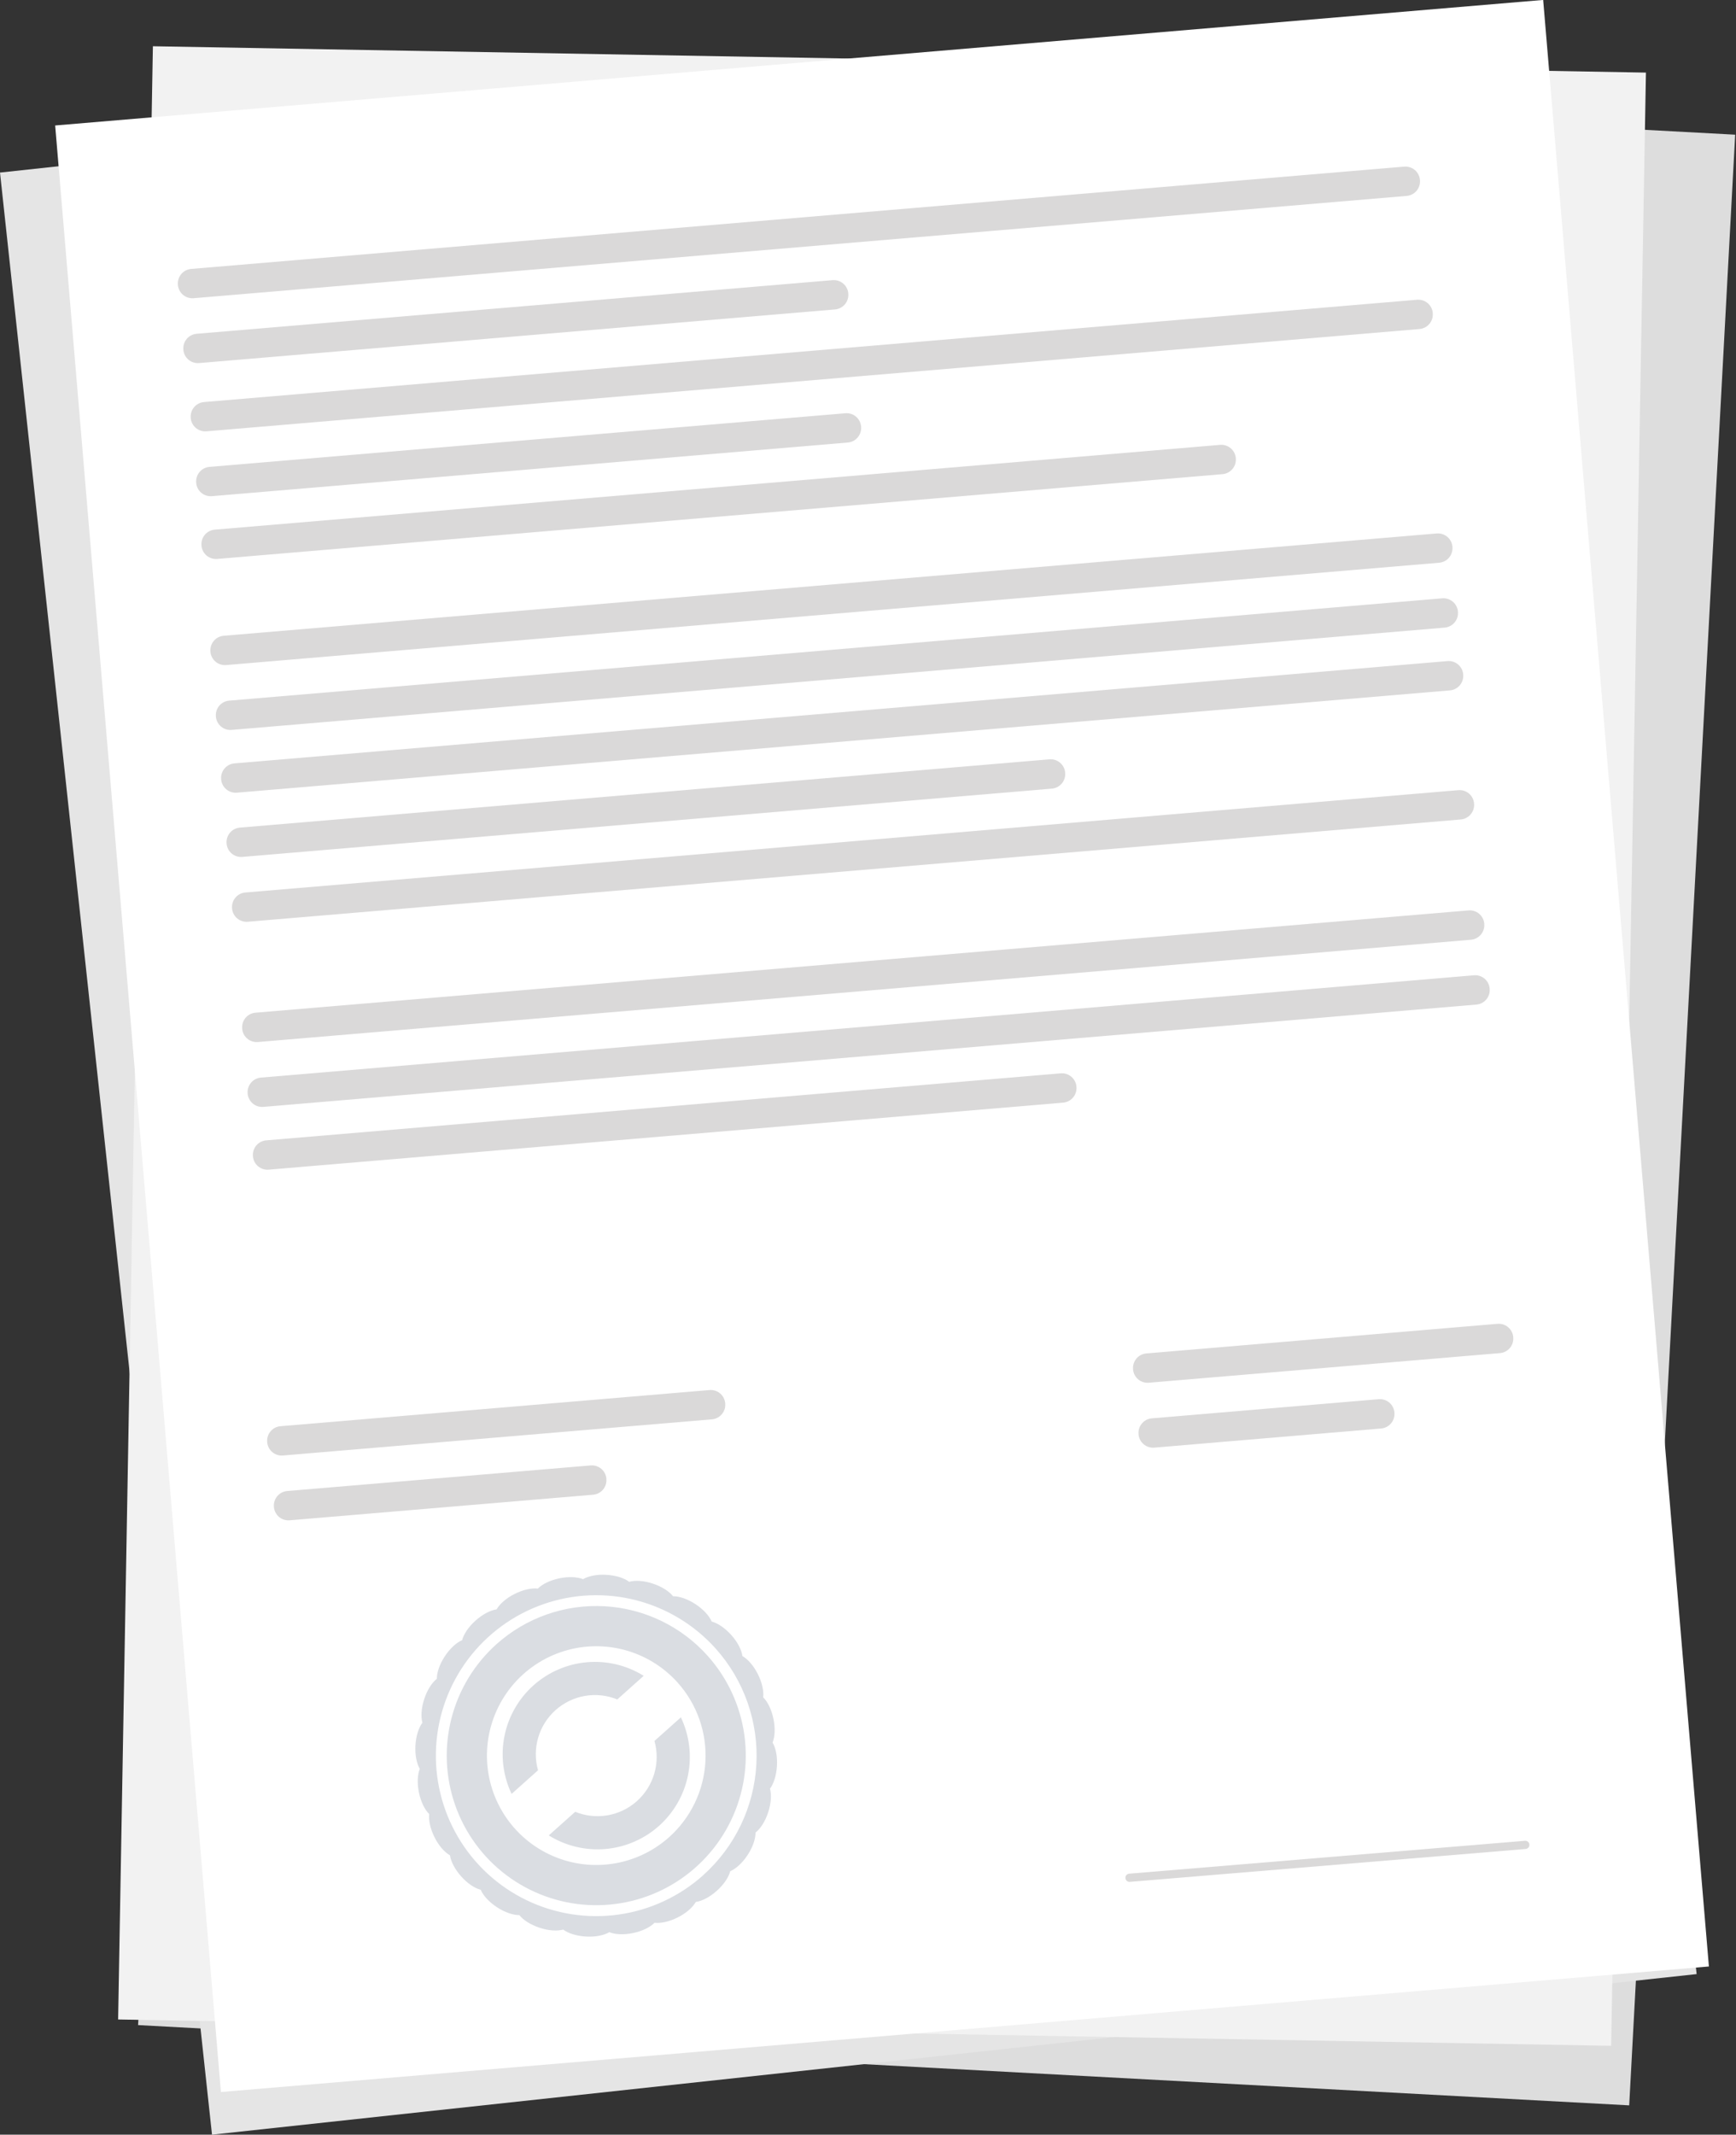
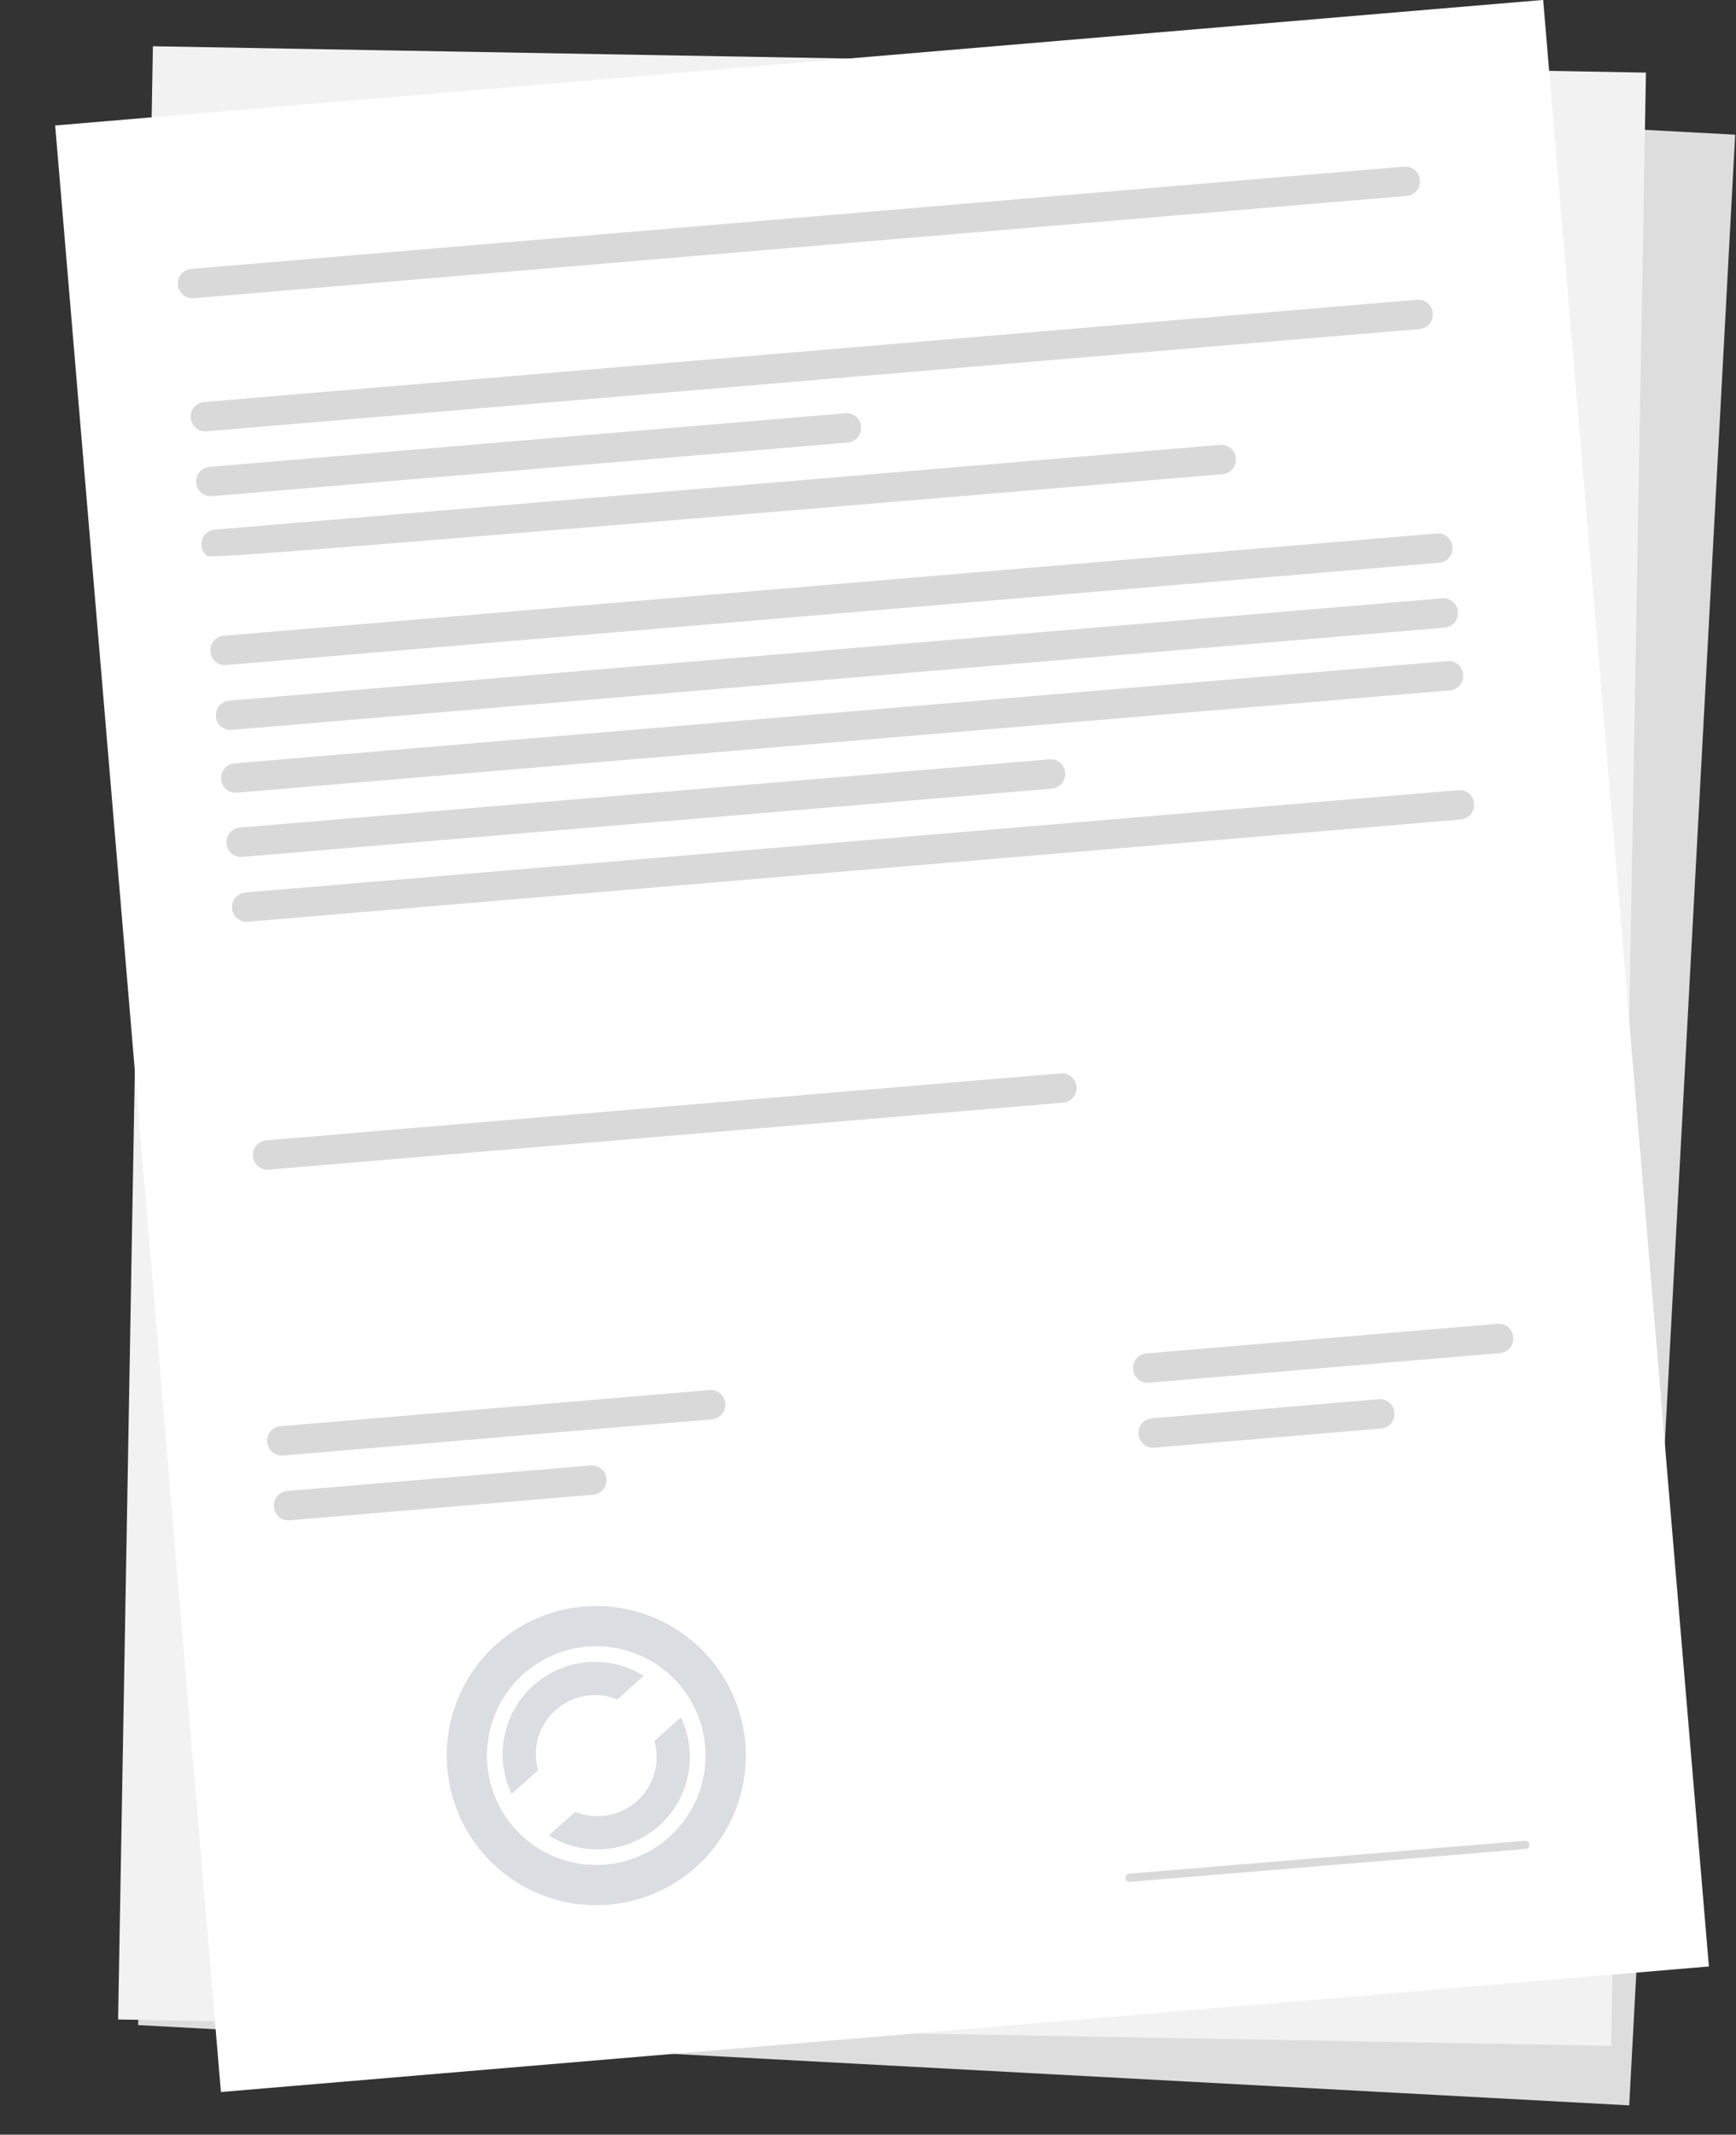
<svg xmlns="http://www.w3.org/2000/svg" width="262" height="322" viewBox="0 0 262 322" fill="none">
  <rect x="0" y="0" width="262" height="322" fill="#333333" stroke="none" />
  <g clip-path="url(#clip0_31_305)">
    <path d="M36.834 8.208L20.839 305.471L245.881 317.58L261.876 20.317L36.834 8.208Z" fill="#DDDDDD" />
-     <path d="M224.062 1.81L0 26.032L31.996 322.001L256.058 297.779L224.062 1.81Z" fill="#E5E5E5" />
    <path d="M23.075 6.978L17.827 304.625L243.16 308.598L248.407 10.951L23.075 6.978Z" fill="#F2F2F2" />
    <path d="M232.897 -0.01L8.326 18.927L33.34 315.567L257.91 296.63L232.897 -0.01Z" fill="white" />
    <path d="M214.236 49.631L31.157 65.061C30.577 65.11 30.002 64.927 29.557 64.552C29.112 64.177 28.835 63.641 28.785 63.062V63.018C28.761 62.731 28.793 62.442 28.881 62.167C28.968 61.892 29.109 61.638 29.295 61.417C29.481 61.197 29.709 61.016 29.965 60.883C30.221 60.751 30.5 60.671 30.788 60.647L213.865 45.215C214.445 45.166 215.021 45.349 215.466 45.725C215.91 46.1 216.188 46.637 216.237 47.217V47.262C216.284 47.842 216.1 48.416 215.725 48.86C215.35 49.304 214.815 49.581 214.236 49.631Z" fill="#DAD9D9" />
    <path d="M127.961 66.752L31.982 74.844C31.403 74.893 30.828 74.71 30.384 74.337C29.939 73.963 29.661 73.428 29.61 72.849V72.806C29.585 72.518 29.616 72.228 29.703 71.953C29.79 71.677 29.93 71.421 30.116 71.2C30.302 70.979 30.53 70.797 30.787 70.664C31.043 70.531 31.323 70.451 31.611 70.426L127.591 62.336C127.878 62.312 128.167 62.345 128.442 62.433C128.717 62.521 128.972 62.662 129.192 62.849C129.412 63.035 129.593 63.264 129.724 63.52C129.856 63.777 129.936 64.057 129.959 64.345V64.39C130.005 64.967 129.821 65.54 129.447 65.982C129.073 66.425 128.539 66.701 127.961 66.752Z" fill="#DAD9D9" />
    <path d="M212.293 29.554L29.22 44.984C28.933 45.008 28.644 44.976 28.369 44.889C28.094 44.801 27.84 44.66 27.619 44.474C27.399 44.288 27.218 44.061 27.085 43.805C26.953 43.548 26.873 43.269 26.849 42.981V42.938C26.824 42.651 26.857 42.362 26.944 42.087C27.032 41.812 27.172 41.557 27.358 41.337C27.544 41.117 27.772 40.935 28.028 40.803C28.284 40.671 28.564 40.59 28.851 40.566L211.929 25.135C212.509 25.086 213.084 25.269 213.529 25.645C213.974 26.02 214.251 26.557 214.3 27.137V27.182C214.325 27.47 214.292 27.759 214.204 28.035C214.117 28.309 213.975 28.564 213.789 28.785C213.602 29.005 213.374 29.186 213.118 29.318C212.861 29.45 212.581 29.53 212.293 29.554Z" fill="#DAD9D9" />
-     <path d="M126.025 46.676L30.045 54.767C29.758 54.791 29.469 54.759 29.194 54.671C28.919 54.584 28.664 54.443 28.444 54.257C28.224 54.071 28.042 53.844 27.91 53.587C27.778 53.331 27.698 53.051 27.673 52.764V52.721C27.649 52.434 27.681 52.144 27.769 51.87C27.856 51.595 27.997 51.34 28.183 51.12C28.369 50.9 28.597 50.718 28.853 50.586C29.109 50.454 29.389 50.373 29.676 50.349L125.654 42.259C126.234 42.21 126.81 42.393 127.254 42.769C127.699 43.145 127.977 43.681 128.026 44.261V44.306C128.074 44.886 127.89 45.461 127.515 45.905C127.14 46.349 126.604 46.627 126.025 46.676Z" fill="#DAD9D9" />
-     <path d="M184.506 71.523L32.779 84.312C32.201 84.361 31.626 84.178 31.182 83.805C30.737 83.431 30.459 82.896 30.408 82.317V82.272C30.383 81.984 30.414 81.694 30.502 81.419C30.589 81.143 30.73 80.887 30.916 80.666C31.103 80.445 31.331 80.263 31.588 80.131C31.845 79.998 32.126 79.918 32.414 79.894L184.14 67.105C184.427 67.081 184.716 67.114 184.99 67.201C185.265 67.289 185.519 67.43 185.74 67.616C185.96 67.802 186.141 68.029 186.273 68.285C186.405 68.541 186.486 68.821 186.51 69.108V69.151C186.534 69.439 186.501 69.728 186.414 70.003C186.326 70.277 186.185 70.532 185.999 70.752C185.813 70.973 185.585 71.154 185.329 71.286C185.073 71.418 184.793 71.499 184.506 71.523Z" fill="#DAD9D9" />
+     <path d="M184.506 71.523C32.201 84.361 31.626 84.178 31.182 83.805C30.737 83.431 30.459 82.896 30.408 82.317V82.272C30.383 81.984 30.414 81.694 30.502 81.419C30.589 81.143 30.73 80.887 30.916 80.666C31.103 80.445 31.331 80.263 31.588 80.131C31.845 79.998 32.126 79.918 32.414 79.894L184.14 67.105C184.427 67.081 184.716 67.114 184.99 67.201C185.265 67.289 185.519 67.43 185.74 67.616C185.96 67.802 186.141 68.029 186.273 68.285C186.405 68.541 186.486 68.821 186.51 69.108V69.151C186.534 69.439 186.501 69.728 186.414 70.003C186.326 70.277 186.185 70.532 185.999 70.752C185.813 70.973 185.585 71.154 185.329 71.286C185.073 71.418 184.793 71.499 184.506 71.523Z" fill="#DAD9D9" />
    <path d="M217.208 84.884L34.129 100.32C33.549 100.369 32.974 100.185 32.529 99.809C32.084 99.434 31.807 98.897 31.757 98.318V98.273C31.708 97.693 31.892 97.117 32.267 96.672C32.643 96.227 33.18 95.95 33.76 95.901L216.839 80.469C217.419 80.422 217.994 80.606 218.438 80.983C218.882 81.359 219.158 81.897 219.206 82.477V82.522C219.251 83.099 219.067 83.671 218.693 84.114C218.319 84.556 217.785 84.833 217.208 84.884Z" fill="#DAD9D9" />
    <path d="M218.031 94.672L34.954 110.102C34.666 110.127 34.377 110.094 34.102 110.007C33.828 109.919 33.573 109.778 33.353 109.592C33.133 109.407 32.951 109.179 32.819 108.923C32.687 108.667 32.606 108.387 32.582 108.1V108.056C32.558 107.769 32.59 107.48 32.678 107.205C32.765 106.93 32.906 106.676 33.092 106.455C33.278 106.235 33.505 106.054 33.761 105.921C34.018 105.789 34.297 105.709 34.585 105.685L217.662 90.253C218.242 90.204 218.818 90.388 219.263 90.763C219.707 91.139 219.985 91.675 220.034 92.255V92.3C220.058 92.588 220.026 92.877 219.938 93.152C219.851 93.426 219.71 93.681 219.524 93.901C219.338 94.122 219.11 94.303 218.854 94.435C218.598 94.567 218.318 94.648 218.031 94.672Z" fill="#DAD9D9" />
    <path d="M218.83 104.14L35.751 119.57C35.464 119.595 35.174 119.562 34.899 119.475C34.624 119.388 34.369 119.247 34.149 119.061C33.928 118.875 33.746 118.647 33.614 118.391C33.481 118.135 33.401 117.855 33.376 117.567V117.524C33.328 116.944 33.511 116.368 33.887 115.924C34.262 115.479 34.799 115.201 35.379 115.152L218.458 99.721C218.745 99.696 219.034 99.729 219.309 99.817C219.583 99.904 219.838 100.045 220.058 100.231C220.278 100.417 220.459 100.644 220.591 100.9C220.724 101.157 220.804 101.436 220.828 101.723V101.768C220.877 102.347 220.694 102.922 220.32 103.367C219.945 103.812 219.409 104.09 218.83 104.14Z" fill="#DAD9D9" />
    <path d="M158.758 118.959L36.568 129.259C35.988 129.308 35.412 129.125 34.968 128.749C34.523 128.374 34.245 127.837 34.196 127.257V127.212C34.147 126.632 34.33 126.057 34.705 125.612C35.08 125.167 35.616 124.89 36.196 124.84L158.385 114.54C158.672 114.516 158.962 114.548 159.236 114.636C159.511 114.724 159.765 114.864 159.985 115.05C160.205 115.236 160.387 115.464 160.519 115.72C160.651 115.976 160.731 116.255 160.755 116.543V116.587C160.804 117.167 160.621 117.742 160.247 118.186C159.872 118.631 159.337 118.909 158.758 118.959Z" fill="#DAD9D9" />
-     <path d="M222.001 141.753L38.922 157.183C38.635 157.207 38.346 157.175 38.071 157.087C37.796 157 37.541 156.859 37.321 156.673C37.101 156.487 36.919 156.26 36.787 156.003C36.655 155.747 36.574 155.468 36.55 155.18V155.137C36.525 154.85 36.557 154.56 36.644 154.285C36.731 154.01 36.871 153.755 37.057 153.534C37.243 153.313 37.47 153.131 37.726 152.999C37.982 152.866 38.262 152.785 38.55 152.76L221.627 137.329C221.915 137.303 222.206 137.335 222.481 137.423C222.757 137.51 223.013 137.651 223.234 137.838C223.455 138.024 223.638 138.253 223.77 138.51C223.903 138.767 223.983 139.048 224.007 139.336V139.381C224.055 139.961 223.871 140.537 223.495 140.982C223.119 141.427 222.581 141.704 222.001 141.753Z" fill="#DAD9D9" />
-     <path d="M222.824 151.534L39.747 166.966C39.167 167.014 38.591 166.831 38.146 166.455C37.701 166.08 37.424 165.543 37.375 164.963V164.918C37.326 164.339 37.509 163.764 37.884 163.319C38.259 162.875 38.795 162.597 39.374 162.548L222.452 147.116C222.739 147.092 223.028 147.124 223.303 147.212C223.578 147.299 223.832 147.44 224.053 147.626C224.273 147.812 224.454 148.04 224.587 148.296C224.719 148.552 224.799 148.832 224.823 149.119V149.162C224.873 149.742 224.69 150.317 224.315 150.762C223.94 151.207 223.404 151.484 222.824 151.534Z" fill="#DAD9D9" />
    <path d="M107.45 214.097L42.695 219.553C42.407 219.577 42.118 219.545 41.844 219.457C41.569 219.369 41.315 219.229 41.095 219.043C40.875 218.857 40.693 218.629 40.561 218.373C40.429 218.117 40.349 217.837 40.325 217.55V217.505C40.276 216.926 40.46 216.35 40.835 215.906C41.211 215.462 41.747 215.184 42.327 215.135L107.082 209.68C107.369 209.655 107.658 209.688 107.933 209.776C108.207 209.863 108.462 210.004 108.682 210.19C108.902 210.376 109.083 210.603 109.215 210.859C109.348 211.115 109.428 211.395 109.452 211.682V211.727C109.501 212.307 109.317 212.882 108.941 213.327C108.566 213.771 108.029 214.048 107.45 214.097Z" fill="#DAD9D9" />
    <path d="M89.513 225.468L43.71 229.329C43.423 229.353 43.134 229.321 42.86 229.233C42.585 229.146 42.331 229.005 42.11 228.819C41.89 228.633 41.709 228.405 41.577 228.149C41.445 227.893 41.364 227.614 41.34 227.326V227.283C41.291 226.703 41.475 226.127 41.85 225.683C42.226 225.238 42.763 224.96 43.343 224.911L89.145 221.051C89.725 221.002 90.301 221.185 90.746 221.561C91.191 221.936 91.468 222.473 91.517 223.053V223.098C91.541 223.385 91.509 223.675 91.421 223.949C91.333 224.224 91.192 224.479 91.006 224.699C90.82 224.919 90.592 225.1 90.336 225.232C90.08 225.364 89.8 225.444 89.513 225.468Z" fill="#DAD9D9" />
    <path d="M226.379 204.108L173.374 208.576C172.794 208.625 172.219 208.441 171.774 208.066C171.329 207.69 171.052 207.153 171.003 206.573V206.528C170.954 205.948 171.138 205.373 171.514 204.929C171.889 204.484 172.426 204.207 173.005 204.158L226.011 199.689C226.591 199.641 227.166 199.825 227.611 200.2C228.055 200.576 228.332 201.112 228.381 201.692V201.737C228.43 202.317 228.246 202.892 227.87 203.337C227.495 203.782 226.958 204.059 226.379 204.108Z" fill="#DAD9D9" />
    <path d="M208.442 215.479L174.2 218.367C173.621 218.416 173.045 218.232 172.601 217.856C172.157 217.481 171.879 216.944 171.83 216.365V216.32C171.782 215.74 171.966 215.164 172.341 214.72C172.717 214.275 173.253 213.997 173.833 213.948L208.074 211.06C208.361 211.035 208.651 211.068 208.925 211.155C209.2 211.243 209.455 211.383 209.675 211.569C209.895 211.755 210.077 211.983 210.209 212.239C210.341 212.495 210.422 212.775 210.446 213.062V213.106C210.47 213.393 210.438 213.683 210.351 213.958C210.263 214.233 210.122 214.488 209.936 214.708C209.75 214.929 209.522 215.11 209.266 215.242C209.009 215.375 208.729 215.455 208.442 215.479Z" fill="#DAD9D9" />
    <path d="M160.463 166.326L40.546 176.436C39.965 176.484 39.39 176.301 38.945 175.925C38.5 175.55 38.223 175.013 38.174 174.433V174.388C38.125 173.809 38.307 173.233 38.682 172.789C39.056 172.344 39.592 172.066 40.172 172.016L160.089 161.907C160.376 161.883 160.665 161.916 160.94 162.003C161.214 162.091 161.469 162.231 161.689 162.417C161.909 162.603 162.09 162.831 162.223 163.087C162.355 163.343 162.435 163.623 162.459 163.91V163.953C162.508 164.532 162.325 165.107 161.951 165.552C161.577 165.997 161.042 166.275 160.463 166.326Z" fill="#DAD9D9" />
    <path d="M220.477 123.611L37.388 139.041C37.101 139.064 36.812 139.031 36.538 138.943C36.263 138.855 36.009 138.714 35.789 138.528C35.569 138.342 35.389 138.114 35.257 137.858C35.125 137.602 35.045 137.322 35.021 137.035V136.992C34.975 136.413 35.159 135.84 35.533 135.397C35.908 134.954 36.443 134.678 37.021 134.628L220.098 119.191C220.678 119.142 221.254 119.326 221.699 119.702C222.143 120.077 222.421 120.614 222.47 121.194V121.239C222.518 121.817 222.336 122.391 221.962 122.836C221.589 123.28 221.055 123.559 220.477 123.611Z" fill="#DAD9D9" />
-     <path d="M110.366 246.631C109.404 245.558 108.308 244.834 107.408 244.601C107.045 243.746 106.167 242.766 104.962 241.976C103.757 241.187 102.509 240.773 101.58 240.782C101.008 240.049 99.904 239.338 98.531 238.879C97.157 238.42 95.849 238.353 94.954 238.602C94.213 238.042 92.961 237.639 91.523 237.551C90.085 237.462 88.795 237.735 87.993 238.209C87.131 237.86 85.817 237.788 84.408 238.082C82.999 238.375 81.822 238.966 81.172 239.629C80.249 239.515 78.961 239.789 77.675 240.431C76.39 241.073 75.406 241.955 74.947 242.764C74.026 242.892 72.853 243.488 71.778 244.447C70.703 245.407 69.981 246.506 69.75 247.406C68.893 247.769 67.914 248.647 67.125 249.852C66.335 251.057 65.921 252.305 65.931 253.234C65.198 253.807 64.477 254.91 64.028 256.283C63.579 257.657 63.5 258.964 63.75 259.86C63.19 260.601 62.779 261.853 62.699 263.291C62.619 264.728 62.884 266.018 63.356 266.821C63.007 267.682 62.935 268.997 63.229 270.406C63.523 271.814 64.113 272.992 64.777 273.644C64.663 274.565 64.938 275.853 65.58 277.139C66.221 278.424 67.102 279.408 67.913 279.866C68.041 280.787 68.636 281.952 69.594 283.036C70.552 284.119 71.653 284.833 72.553 285.064C72.916 285.921 73.795 286.901 74.999 287.689C76.202 288.477 77.452 288.892 78.383 288.884C78.954 289.616 80.057 290.329 81.424 290.786C82.791 291.243 84.105 291.314 85.001 291.065C85.743 291.625 86.993 292.028 88.431 292.115C89.869 292.201 91.159 291.93 91.961 291.458C92.823 291.806 94.137 291.879 95.548 291.585C96.958 291.291 98.133 290.701 98.784 290.037C99.707 290.151 100.995 289.876 102.281 289.234C103.566 288.592 104.55 287.711 105.009 286.901C105.93 286.773 107.104 286.177 108.178 285.219C109.251 284.262 109.977 283.161 110.208 282.261C111.063 281.898 112.043 281.019 112.833 279.815C113.622 278.612 114.036 277.362 114.027 276.431C114.76 275.86 115.479 274.757 115.93 273.39C116.381 272.023 116.458 270.709 116.207 269.813C116.767 269.07 117.17 267.82 117.258 266.383C117.347 264.945 117.074 263.655 116.6 262.853C116.95 261.991 117.021 260.677 116.727 259.266C116.434 257.856 115.843 256.681 115.18 256.03C115.294 255.107 115.02 253.818 114.378 252.533C113.736 251.248 112.855 250.264 112.045 249.805C111.921 248.878 111.326 247.698 110.366 246.631ZM106.109 282.883C102.539 286.072 98.104 288.131 93.363 288.799C88.623 289.467 83.791 288.714 79.479 286.636C75.167 284.558 71.567 281.248 69.136 277.125C66.704 273.001 65.55 268.249 65.82 263.47C66.089 258.69 67.769 254.098 70.648 250.274C73.528 246.449 77.476 243.564 81.995 241.984C86.513 240.404 91.399 240.199 96.034 241.395C100.669 242.591 104.846 245.135 108.035 248.704C112.311 253.492 114.51 259.781 114.148 266.189C113.787 272.598 110.896 278.6 106.109 282.877V282.883Z" fill="#DADDE2" />
    <path d="M74.957 247.99C71.628 250.963 69.256 254.856 68.139 259.177C67.023 263.498 67.213 268.054 68.685 272.267C70.158 276.48 72.847 280.162 76.412 282.847C79.977 285.532 84.258 287.1 88.714 287.352C93.17 287.604 97.6 286.529 101.445 284.263C105.29 281.997 108.377 278.641 110.315 274.621C112.253 270.601 112.956 266.096 112.334 261.677C111.711 257.257 109.793 253.121 106.82 249.792C104.847 247.582 102.457 245.782 99.787 244.495C97.118 243.208 94.221 242.459 91.262 242.292C88.303 242.125 85.34 242.542 82.543 243.519C79.745 244.497 77.168 246.016 74.957 247.99ZM100.978 277.129C98.544 279.302 95.52 280.705 92.289 281.16C89.058 281.616 85.764 281.102 82.825 279.685C79.885 278.269 77.432 276.012 75.775 273.201C74.118 270.39 73.332 267.15 73.516 263.892C73.7 260.635 74.846 257.504 76.808 254.898C78.772 252.291 81.463 250.325 84.544 249.248C87.624 248.171 90.955 248.032 94.114 248.848C97.273 249.664 100.12 251.399 102.294 253.833C103.737 255.449 104.848 257.333 105.563 259.379C106.278 261.424 106.583 263.59 106.461 265.753C106.338 267.917 105.791 270.035 104.851 271.986C103.91 273.938 102.594 275.686 100.978 277.129Z" fill="#DADDE2" />
    <path d="M83.853 257.952C85.099 256.841 86.632 256.102 88.277 255.818C89.922 255.534 91.614 255.718 93.16 256.348L97.149 252.786C94.593 251.196 91.59 250.477 88.59 250.737C85.591 250.996 82.757 252.221 80.511 254.226C78.266 256.232 76.731 258.911 76.136 261.862C75.541 264.813 75.918 267.878 77.21 270.597L81.199 267.035C80.746 265.424 80.754 263.719 81.223 262.113C81.693 260.507 82.604 259.065 83.853 257.952Z" fill="#DADDE2" />
    <path d="M96.117 271.693C94.871 272.804 93.339 273.544 91.693 273.827C90.048 274.111 88.357 273.928 86.81 273.298L82.821 276.86C85.378 278.45 88.381 279.169 91.38 278.909C94.379 278.65 97.214 277.425 99.459 275.42C101.705 273.414 103.24 270.735 103.835 267.784C104.43 264.832 104.053 261.768 102.76 259.049L98.771 262.609C99.225 264.22 99.216 265.926 98.747 267.532C98.278 269.138 97.366 270.58 96.117 271.693Z" fill="#DADDE2" />
    <path d="M169.852 283.307V283.294C169.846 283.213 169.855 283.133 169.88 283.056C169.904 282.979 169.944 282.908 169.996 282.847C170.048 282.785 170.112 282.735 170.184 282.698C170.255 282.661 170.333 282.639 170.414 282.633L230.154 277.671C230.235 277.664 230.315 277.673 230.392 277.698C230.469 277.722 230.54 277.762 230.602 277.814C230.663 277.866 230.714 277.929 230.751 278.001C230.788 278.073 230.81 278.151 230.817 278.231V278.244C230.83 278.406 230.779 278.566 230.674 278.69C230.569 278.814 230.419 278.892 230.257 278.905L170.515 283.867C170.435 283.873 170.354 283.864 170.277 283.84C170.2 283.815 170.129 283.776 170.067 283.724C170.006 283.672 169.955 283.608 169.918 283.537C169.881 283.465 169.859 283.387 169.852 283.307Z" fill="#DAD9D9" />
  </g>
  <defs>
    <clipPath id="clip0_31_305">
      <rect width="261.868" height="322" fill="white" />
    </clipPath>
  </defs>
</svg>